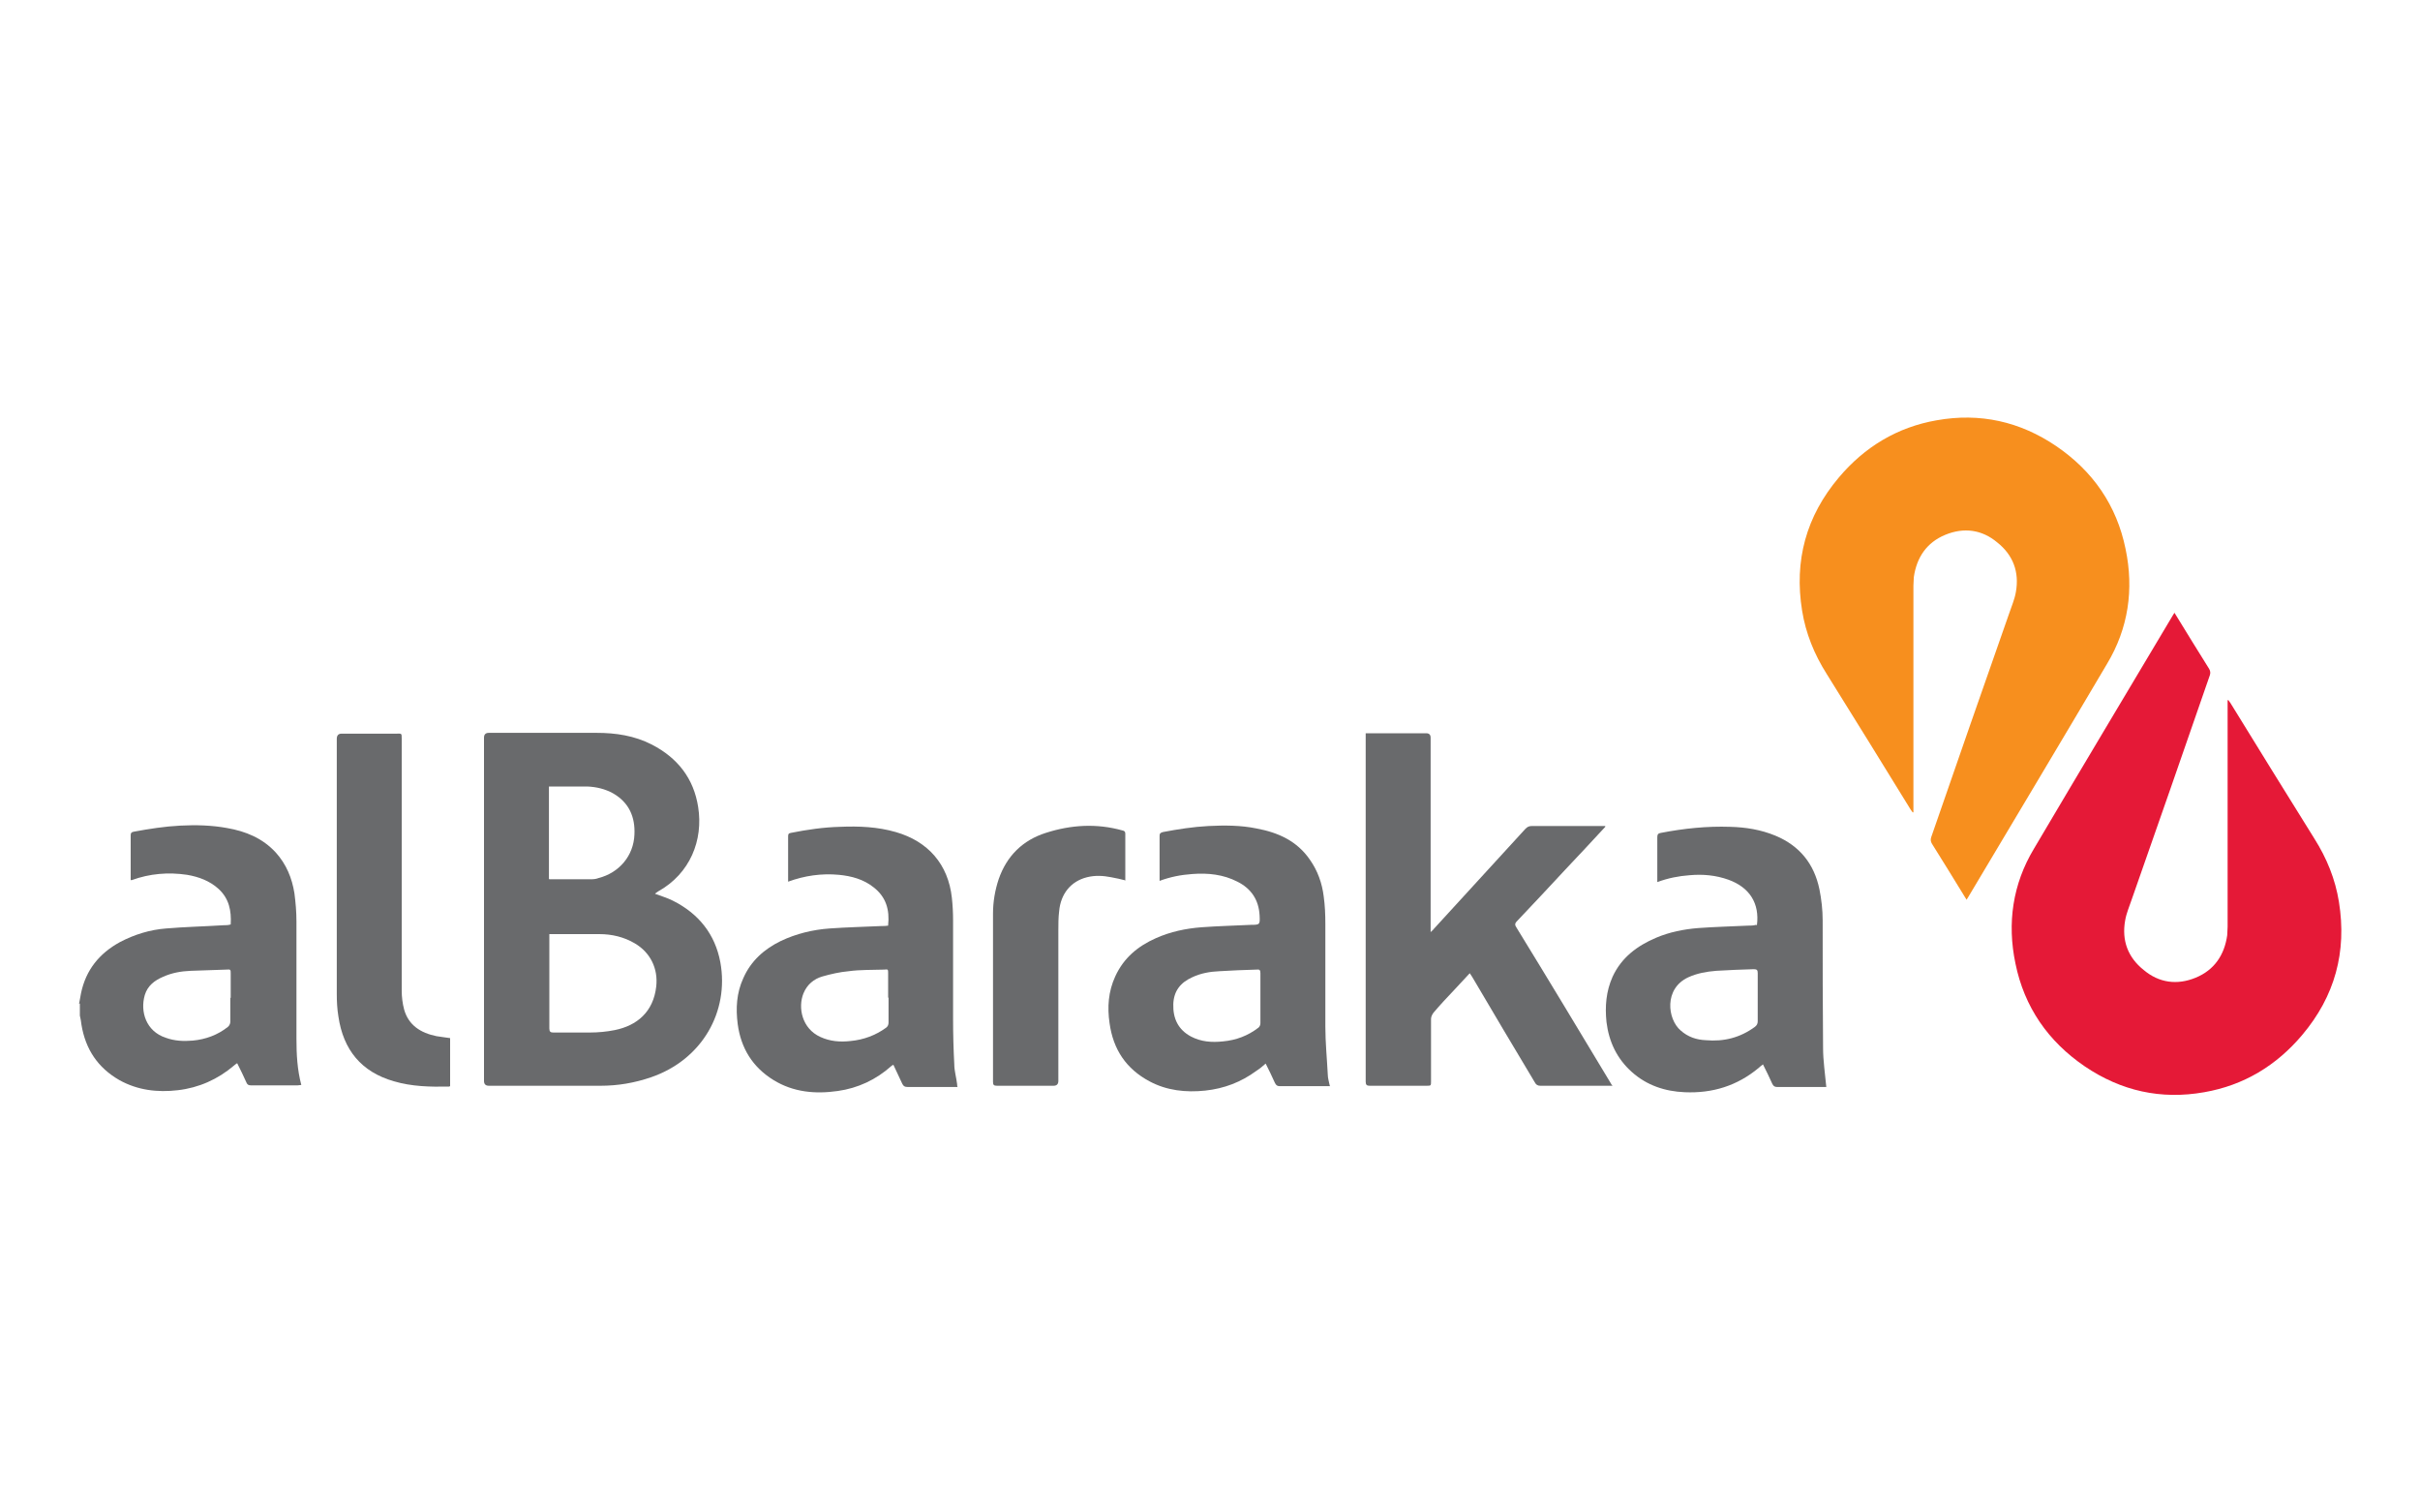
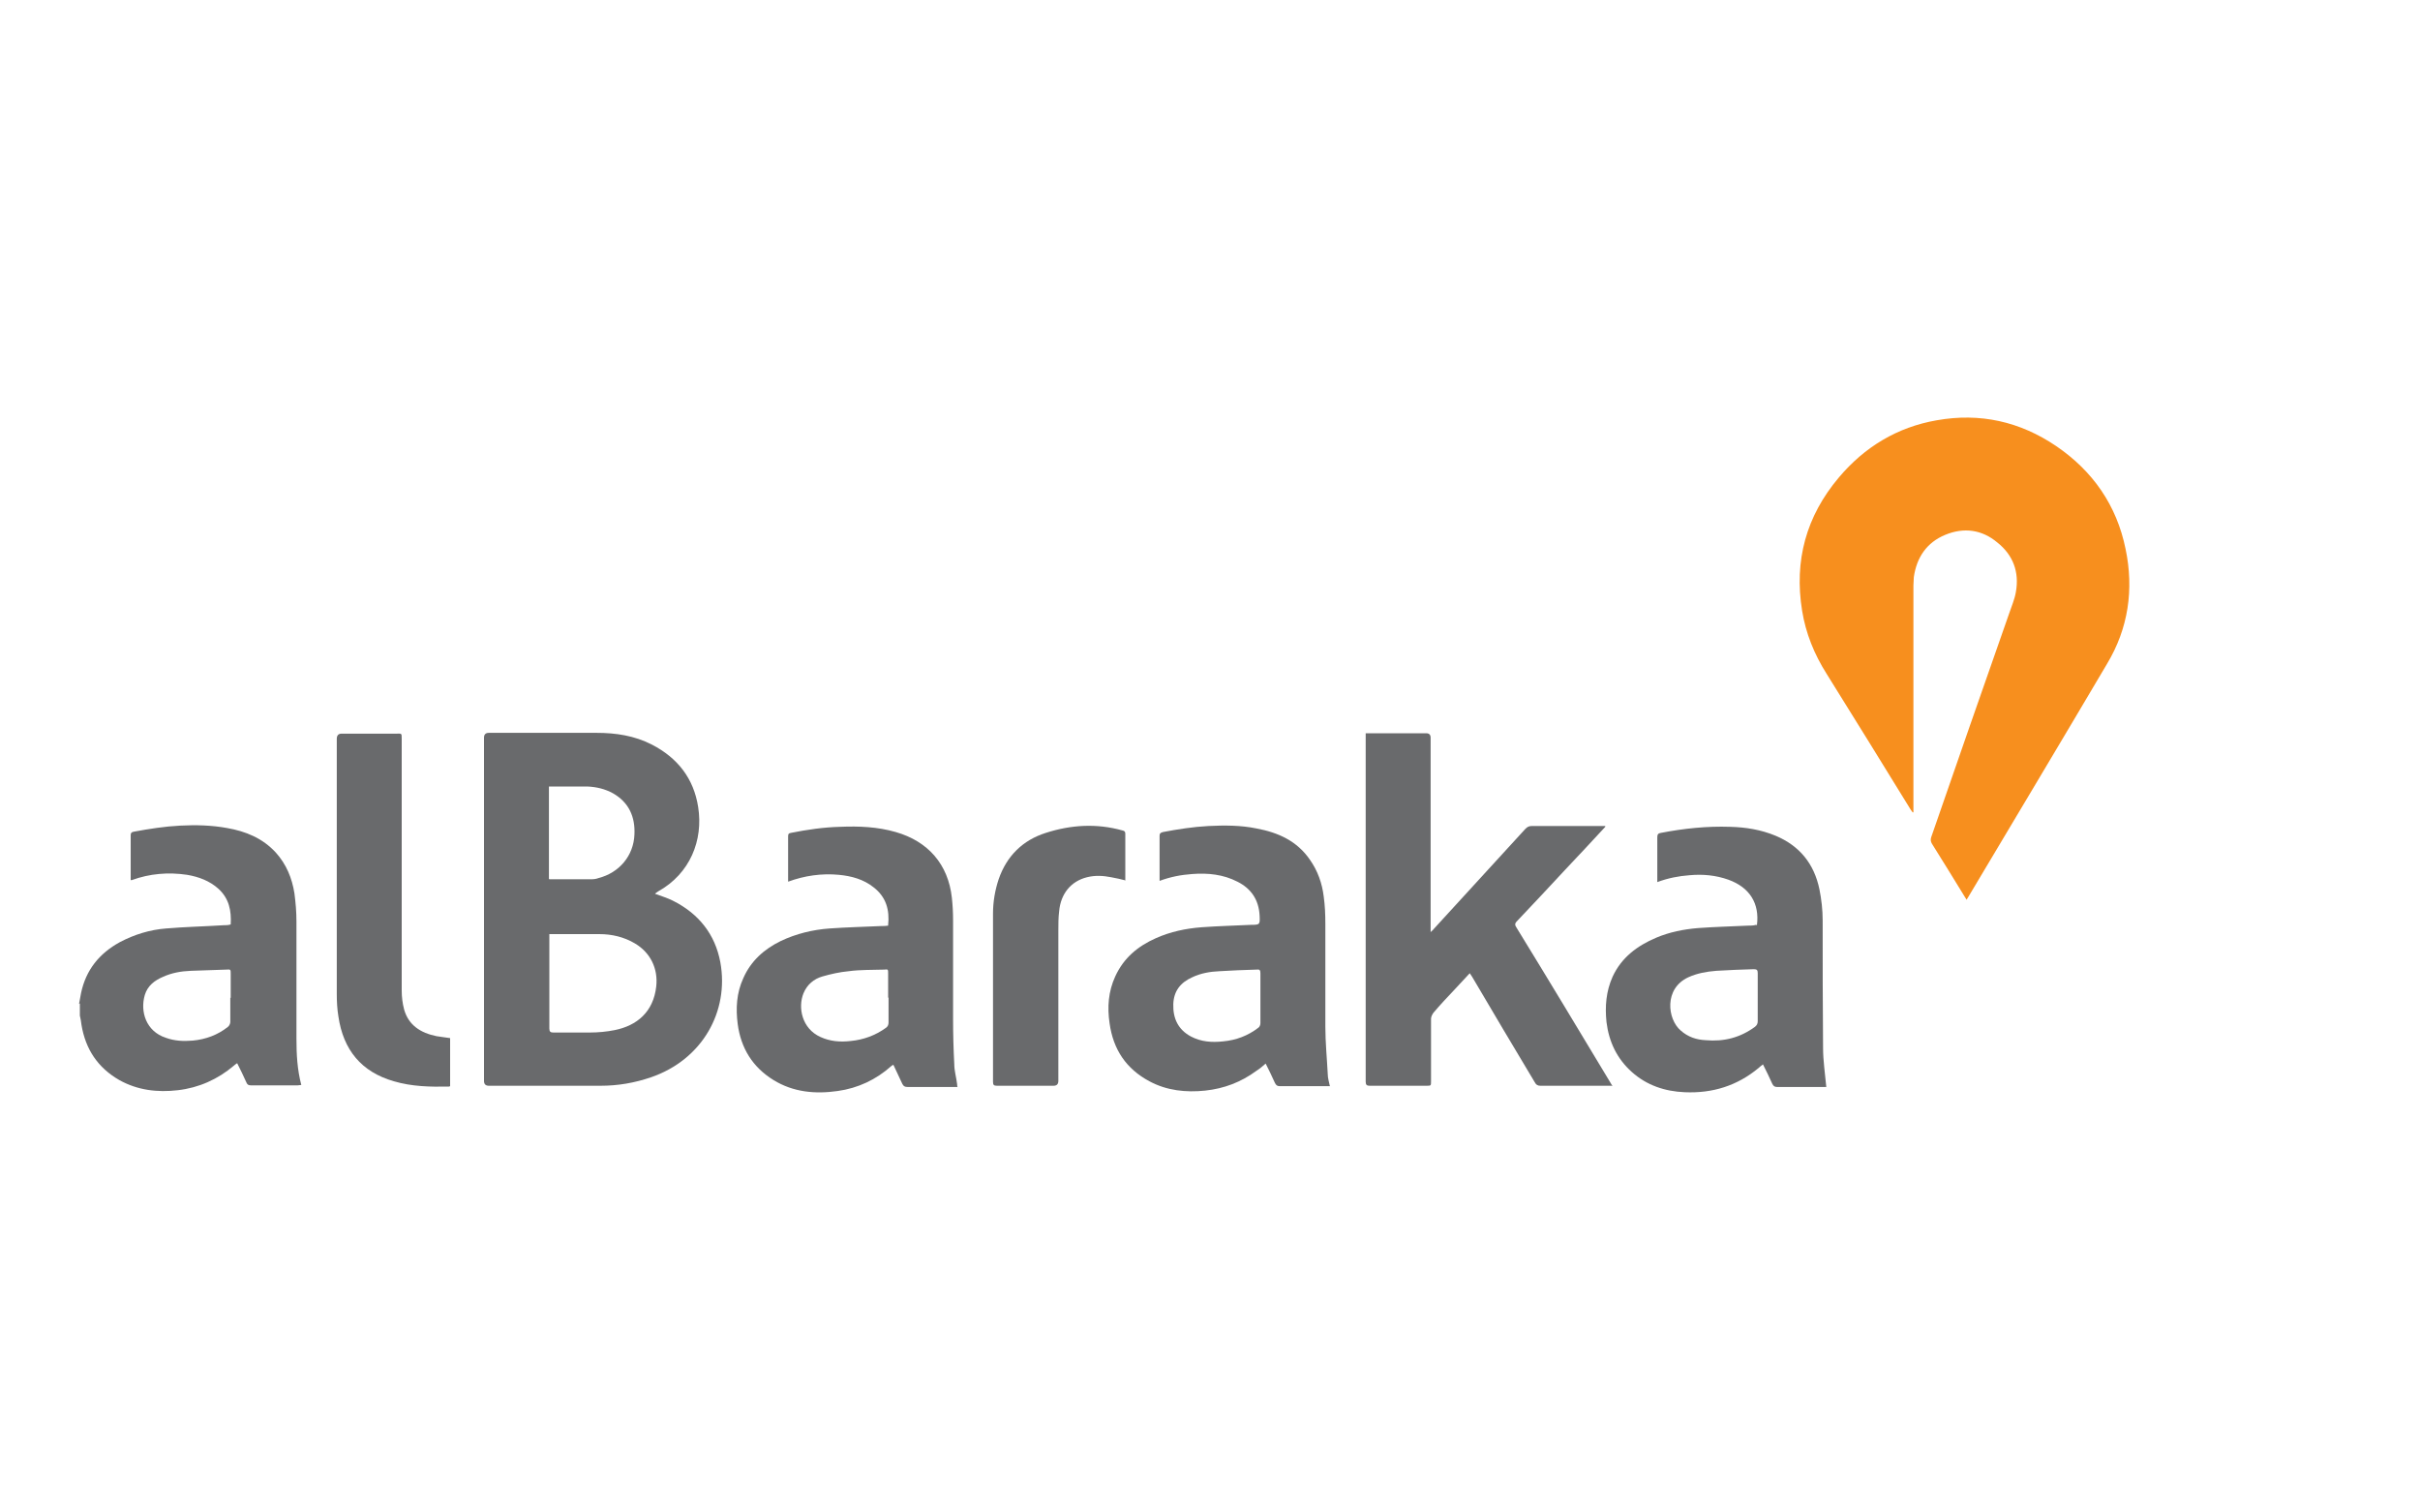
<svg xmlns="http://www.w3.org/2000/svg" version="1.1" viewBox="0 0 600 375">
  <defs>
    <style>
      .cls-1 {
        fill: #696a6c;
      }

      .cls-2 {
        fill: #f78f1e;
      }

      .cls-3 {
        fill: #e51937;
      }
    </style>
  </defs>
  <g>
    <g id="Layer_1">
      <g>
        <path class="cls-1" d="M19.6,248.9c.2-.9.3-1.8.5-2.7,1.2-5.7,4.5-9.8,9.6-12.6,3.6-1.9,7.5-3.1,11.5-3.4,4.7-.4,9.5-.5,14.2-.8.6,0,1.2,0,1.8-.2.2-3.4-.4-6.4-3-8.8-2.2-2-4.9-3-7.8-3.5-4.7-.7-9.3-.3-13.7,1.3,0,0-.2,0-.3,0,0-.2,0-.4,0-.6,0-3.5,0-7,0-10.5,0-.6.2-.8.8-.9,3.8-.7,7.6-1.3,11.5-1.5,3.9-.2,7.8-.1,11.6.6,4.6.8,8.8,2.5,12.1,6.1,2.6,2.9,4,6.3,4.6,10.1.3,2.3.5,4.6.5,7,0,9.7,0,19.4,0,29.1,0,3.8.2,7.6,1.2,11.4-.3,0-.6.1-.9.1-3.9,0-7.7,0-11.6,0-.6,0-.9-.2-1.1-.7-.7-1.6-1.5-3.2-2.3-4.8-.3.2-.6.4-.8.6-4,3.4-8.7,5.5-13.9,6.1-5.1.6-10,0-14.5-2.5-5.4-3.1-8.4-7.7-9.4-13.7-.1-.8-.2-1.5-.4-2.3,0-1,0-2,0-3ZM57.2,247.4c0-2,0-4,0-6,0-1,0-1.1-1.1-1-2.9.1-5.9.2-8.8.3-2.4.1-4.7.5-6.9,1.5-2.1.9-3.8,2.2-4.5,4.5-1.2,4.1.3,9,5.2,10.6,2.2.8,4.4.9,6.7.7,3.2-.3,6.2-1.4,8.7-3.4.3-.2.6-.8.6-1.2,0-2,0-4,0-6Z" />
-         <path class="cls-3" d="M539.1,151.9c.2.3.4.6.5.8,2.7,4.4,5.4,8.8,8.1,13.1.3.5.4,1,.2,1.6-6.4,18.5-12.8,36.9-19.3,55.4-.6,1.8-1.4,3.6-1.7,5.4-.9,5,.7,9.2,4.6,12.3,3.8,3.2,8.3,3.8,12.9,1.9,4.6-1.9,7.1-5.6,7.8-10.5,0-.7.1-1.4.1-2.1,0-18.4,0-36.9,0-55.3,0-.3,0-.6,0-.9,0,0,.1,0,.2,0,.2.2.3.5.5.7,6.9,11.2,13.8,22.4,20.8,33.6,3.1,4.9,5.2,10.1,6.1,15.7,2,12.4-1,23.4-9.1,33-6.4,7.6-14.5,12.5-24.3,14.2-10.7,1.9-20.6-.3-29.6-6.4-9.1-6.2-15-14.7-17.2-25.5-2.1-10-.7-19.7,4.6-28.5,11.4-19.3,22.9-38.5,34.4-57.8.1-.2.3-.5.5-.8Z" />
        <path class="cls-1" d="M162.4,221.6c1.6.6,3,1,4.4,1.7,6.4,3.2,10.5,8.3,11.8,15.3,2.2,12.1-4.4,24.1-17.2,28.5-4.1,1.4-8.2,2.1-12.5,2.1-9.2,0-18.4,0-27.7,0q-1.2,0-1.2-1.2c0-28.4,0-56.7,0-85.1q0-1.2,1.2-1.2c8.9,0,17.8,0,26.7,0,4.8,0,9.4.7,13.7,2.9,6.4,3.3,10.4,8.4,11.5,15.5,1.3,8.2-2,16.5-9.9,20.9-.2.1-.4.3-.7.5ZM136.2,231.5c0,.3,0,.6,0,.9,0,7.5,0,15,0,22.6,0,.8.3,1,1,1,3,0,6,0,9,0,2.1,0,4.2-.2,6.2-.6,5.5-1.1,9.6-4.5,10.3-10.8.5-4.4-1.4-8.4-5.3-10.7-2.7-1.6-5.7-2.3-8.8-2.3-3.9,0-7.7,0-11.6,0s-.5,0-.8,0ZM136.2,218c.2,0,.4,0,.6,0,3.3,0,6.6,0,9.9,0,.6,0,1.2-.1,1.7-.3,5.1-1.3,8.7-5.5,8.9-10.8.2-4.3-1.3-7.9-5.3-10.2-2-1.1-4.1-1.6-6.4-1.7-2.9,0-5.9,0-8.9,0-.2,0-.4,0-.6,0v22.9Z" />
        <path class="cls-1" d="M398,205c-3.4,3.7-6.6,7.1-9.9,10.6-4,4.3-8,8.6-12,12.8-.6.6-.5,1-.1,1.6,7.8,12.7,15.5,25.5,23.2,38.3.2.3.3.6.6.9-.4,0-.7,0-.9,0-5.7,0-11.4,0-17,0-.7,0-1.1-.3-1.4-.9-5.2-8.7-10.4-17.4-15.5-26.1-.2-.3-.4-.6-.6-.9-1.4,1.5-2.7,2.9-4,4.3-1.7,1.8-3.4,3.6-5,5.5-.3.4-.6,1-.6,1.5,0,5.2,0,10.4,0,15.5,0,1.1,0,1.1-1.2,1.1-4.7,0-9.4,0-14,0-.7,0-1-.2-1-1,0-28.5,0-57,0-85.5,0-.3,0-.5,0-.9h1c4.7,0,9.3,0,14,0q1.1,0,1.1,1.1c0,15.6,0,31.1,0,46.7,0,.4,0,.8,0,1.5.4-.4.6-.5.8-.8,7.6-8.3,15.1-16.5,22.7-24.8.5-.5.9-.7,1.6-.7,5.7,0,11.5,0,17.2,0h1Z" />
        <path class="cls-1" d="M435.6,229.4c.7-5.4-1.8-9.4-7.1-11.3-3.1-1.1-6.3-1.4-9.6-1.1-2.7.2-5.3.7-8,1.7,0-.3,0-.6,0-.8,0-3.4,0-6.9,0-10.3,0-.7.2-1,.9-1.1,5.7-1.1,11.4-1.7,17.2-1.5,3.8.1,7.6.7,11.2,2.2,6,2.5,9.6,7,10.9,13.3.5,2.5.8,5.1.8,7.7,0,10.5,0,21.1.1,31.6,0,3.2.5,6.4.8,9.7,0,0-.3,0-.6,0-3.9,0-7.7,0-11.6,0-.6,0-.9-.2-1.2-.8-.7-1.6-1.5-3.2-2.3-4.8-.4.3-.8.6-1.1.9-5.3,4.4-11.4,6.3-18.3,6-4.9-.2-9.4-1.7-13.1-5-3.7-3.3-5.7-7.5-6.3-12.4-.4-3.9-.1-7.6,1.5-11.2,2.2-4.8,6.1-7.7,10.8-9.7,3.3-1.4,6.8-2.1,10.4-2.4,4.1-.3,8.2-.4,12.3-.6.7,0,1.4,0,2.1-.2ZM435.8,247.4c0-2,0-4.1,0-6.1,0-.8-.2-1-1-1-3.1.1-6.2.2-9.3.4-2.4.2-4.7.6-6.9,1.6-6.1,2.8-5.2,10.4-1.9,13.2,1.8,1.6,3.9,2.3,6.2,2.4,4.5.4,8.5-.6,12.2-3.3.5-.4.7-.8.7-1.4,0-1.9,0-3.9,0-5.8Z" />
        <path class="cls-1" d="M329.8,269.3c-.3,0-.5,0-.8,0-3.9,0-7.8,0-11.7,0-.6,0-.9-.2-1.2-.8-.7-1.6-1.5-3.2-2.3-4.8-.8.7-1.5,1.3-2.3,1.8-3.8,2.8-8,4.4-12.7,4.9-4.8.5-9.5,0-13.8-2.3-5.8-3.1-9-7.9-9.9-14.4-.6-4-.3-7.9,1.4-11.6,2.1-4.6,5.6-7.5,10.1-9.5,3.6-1.6,7.4-2.4,11.3-2.7,4.1-.3,8.2-.4,12.3-.6,2.2,0,2.2-.1,2.1-2.3-.2-3.9-2.1-6.7-5.5-8.4-3.5-1.8-7.3-2.2-11.2-1.9-2.8.2-5.4.7-8.1,1.7,0-.3,0-.5,0-.7,0-3.5,0-7,0-10.4,0-.6.1-.8.8-1,3.7-.7,7.5-1.3,11.3-1.5,4-.2,8-.2,11.9.6,5.4,1,10.1,3.1,13.3,7.8,1.9,2.7,3,5.8,3.4,9.1.3,2.2.4,4.4.4,6.7,0,8.5,0,17,0,25.5,0,4,.4,7.9.6,11.9,0,.9.3,1.8.5,2.8ZM312.5,247.4c0-2,0-4.1,0-6.1,0-.8-.2-1-1-.9-3.1.1-6.2.2-9.2.4-2.3.1-4.6.5-6.7,1.5-2.9,1.3-4.6,3.4-4.7,6.7-.1,3.5,1.2,6.3,4.4,8,2.5,1.3,5.1,1.5,7.9,1.2,3.3-.3,6.2-1.4,8.8-3.4.3-.2.5-.7.5-1.1,0-2,0-4.1,0-6.1Z" />
        <path class="cls-1" d="M220.2,229.4c.4-3.8-.5-7-3.6-9.4-2.5-2-5.5-2.8-8.6-3.1-4.3-.4-8.5.2-12.6,1.7,0-.3,0-.5,0-.7,0-3.5,0-7,0-10.5,0-.6.1-.8.7-.9,4-.8,8.1-1.4,12.2-1.5,4.7-.2,9.3,0,13.8,1.3,8,2.3,13,8,13.9,16.3.2,1.8.3,3.7.3,5.6,0,8.1,0,16.3,0,24.4,0,3.8.1,7.5.3,11.3,0,1.6.5,3.2.7,4.9,0,.2,0,.4.1.7-.3,0-.5,0-.8,0-3.9,0-7.7,0-11.6,0-.7,0-1-.2-1.3-.8-.7-1.6-1.5-3.1-2.2-4.7-.2.1-.4.2-.5.3-3.8,3.4-8.3,5.5-13.3,6.2-5.6.8-11,.3-15.9-2.7-5.2-3.2-8.1-7.9-8.9-13.9-.5-3.9-.3-7.7,1.4-11.4,1.9-4.3,5.2-7.2,9.3-9.2,3.8-1.8,7.9-2.8,12.1-3.1,4.2-.3,8.5-.4,12.8-.6.6,0,1.1,0,1.7-.1ZM220.2,247.3c0-2,0-4,0-5.9,0-1.1,0-1.1-1-1-2.9.1-5.9,0-8.8.4-2.2.2-4.4.7-6.5,1.3-2.1.6-3.8,2-4.7,4.2-1.4,3.5-.4,8.7,4.2,10.8,2.4,1.1,4.9,1.3,7.5,1,3.2-.3,6.2-1.4,8.8-3.3.4-.3.6-.7.6-1.3,0-2,0-4.1,0-6.1Z" />
        <path class="cls-1" d="M111.6,257.4v11.9c0,0-.2.1-.3.1-4.6.1-9.2,0-13.6-1.3-8.1-2.3-12.6-7.8-13.8-16.1-.3-1.8-.4-3.7-.4-5.5,0-21.1,0-42.2,0-63.3q0-1.3,1.2-1.3c4.5,0,9,0,13.5,0,1.4,0,1.4-.2,1.4,1.3,0,20.8,0,41.6,0,62.4,0,1.6.2,3.2.6,4.7,1.1,3.9,4.1,5.8,8,6.6,1.1.2,2.3.3,3.5.5Z" />
        <path class="cls-1" d="M279.1,218.3c-1.2-.3-2.4-.6-3.6-.8-2-.4-4-.5-6,0-4,1-6.5,4.1-6.9,8.4-.2,1.6-.2,3.2-.2,4.8,0,12.4,0,24.8,0,37.3q0,1.2-1.2,1.2c-4.7,0-9.3,0-14,0-.8,0-1-.2-1-1,0-13.9,0-27.8,0-41.7,0-2.9.5-5.8,1.4-8.5,2-5.8,6-9.7,11.7-11.5,6.2-2,12.6-2.4,19-.6.5.1.7.3.7.8,0,3.7,0,7.4,0,11.1,0,.1,0,.3,0,.4Z" />
-         <path class="cls-2" d="M487.6,223.1c-.2-.3-.4-.6-.5-.8-2.7-4.4-5.4-8.8-8.1-13.1-.3-.5-.4-1-.2-1.6,6.4-18.5,12.8-36.9,19.3-55.4.6-1.8,1.4-3.6,1.7-5.4.9-5-.7-9.2-4.6-12.3-3.8-3.2-8.3-3.8-12.9-1.9-4.6,1.9-7.1,5.6-7.8,10.5,0,.7-.1,1.4-.1,2.1,0,18.4,0,36.9,0,55.3,0,.3,0,.6,0,.9,0,0-.1,0-.2,0-.2-.2-.3-.5-.5-.7-6.9-11.2-13.8-22.4-20.8-33.6-3.1-4.9-5.2-10.1-6.1-15.7-2-12.4,1-23.4,9.1-33,6.4-7.6,14.5-12.5,24.3-14.2,10.7-1.9,20.6.3,29.6,6.4,9.1,6.2,15,14.7,17.2,25.5,2.1,10,.7,19.7-4.6,28.5-11.4,19.3-22.9,38.5-34.4,57.8-.1.2-.3.5-.5.8Z" />
+         <path class="cls-2" d="M487.6,223.1c-.2-.3-.4-.6-.5-.8-2.7-4.4-5.4-8.8-8.1-13.1-.3-.5-.4-1-.2-1.6,6.4-18.5,12.8-36.9,19.3-55.4.6-1.8,1.4-3.6,1.7-5.4.9-5-.7-9.2-4.6-12.3-3.8-3.2-8.3-3.8-12.9-1.9-4.6,1.9-7.1,5.6-7.8,10.5,0,.7-.1,1.4-.1,2.1,0,18.4,0,36.9,0,55.3,0,.3,0,.6,0,.9,0,0-.1,0-.2,0-.2-.2-.3-.5-.5-.7-6.9-11.2-13.8-22.4-20.8-33.6-3.1-4.9-5.2-10.1-6.1-15.7-2-12.4,1-23.4,9.1-33,6.4-7.6,14.5-12.5,24.3-14.2,10.7-1.9,20.6.3,29.6,6.4,9.1,6.2,15,14.7,17.2,25.5,2.1,10,.7,19.7-4.6,28.5-11.4,19.3-22.9,38.5-34.4,57.8-.1.2-.3.5-.5.8" />
      </g>
    </g>
  </g>
</svg>